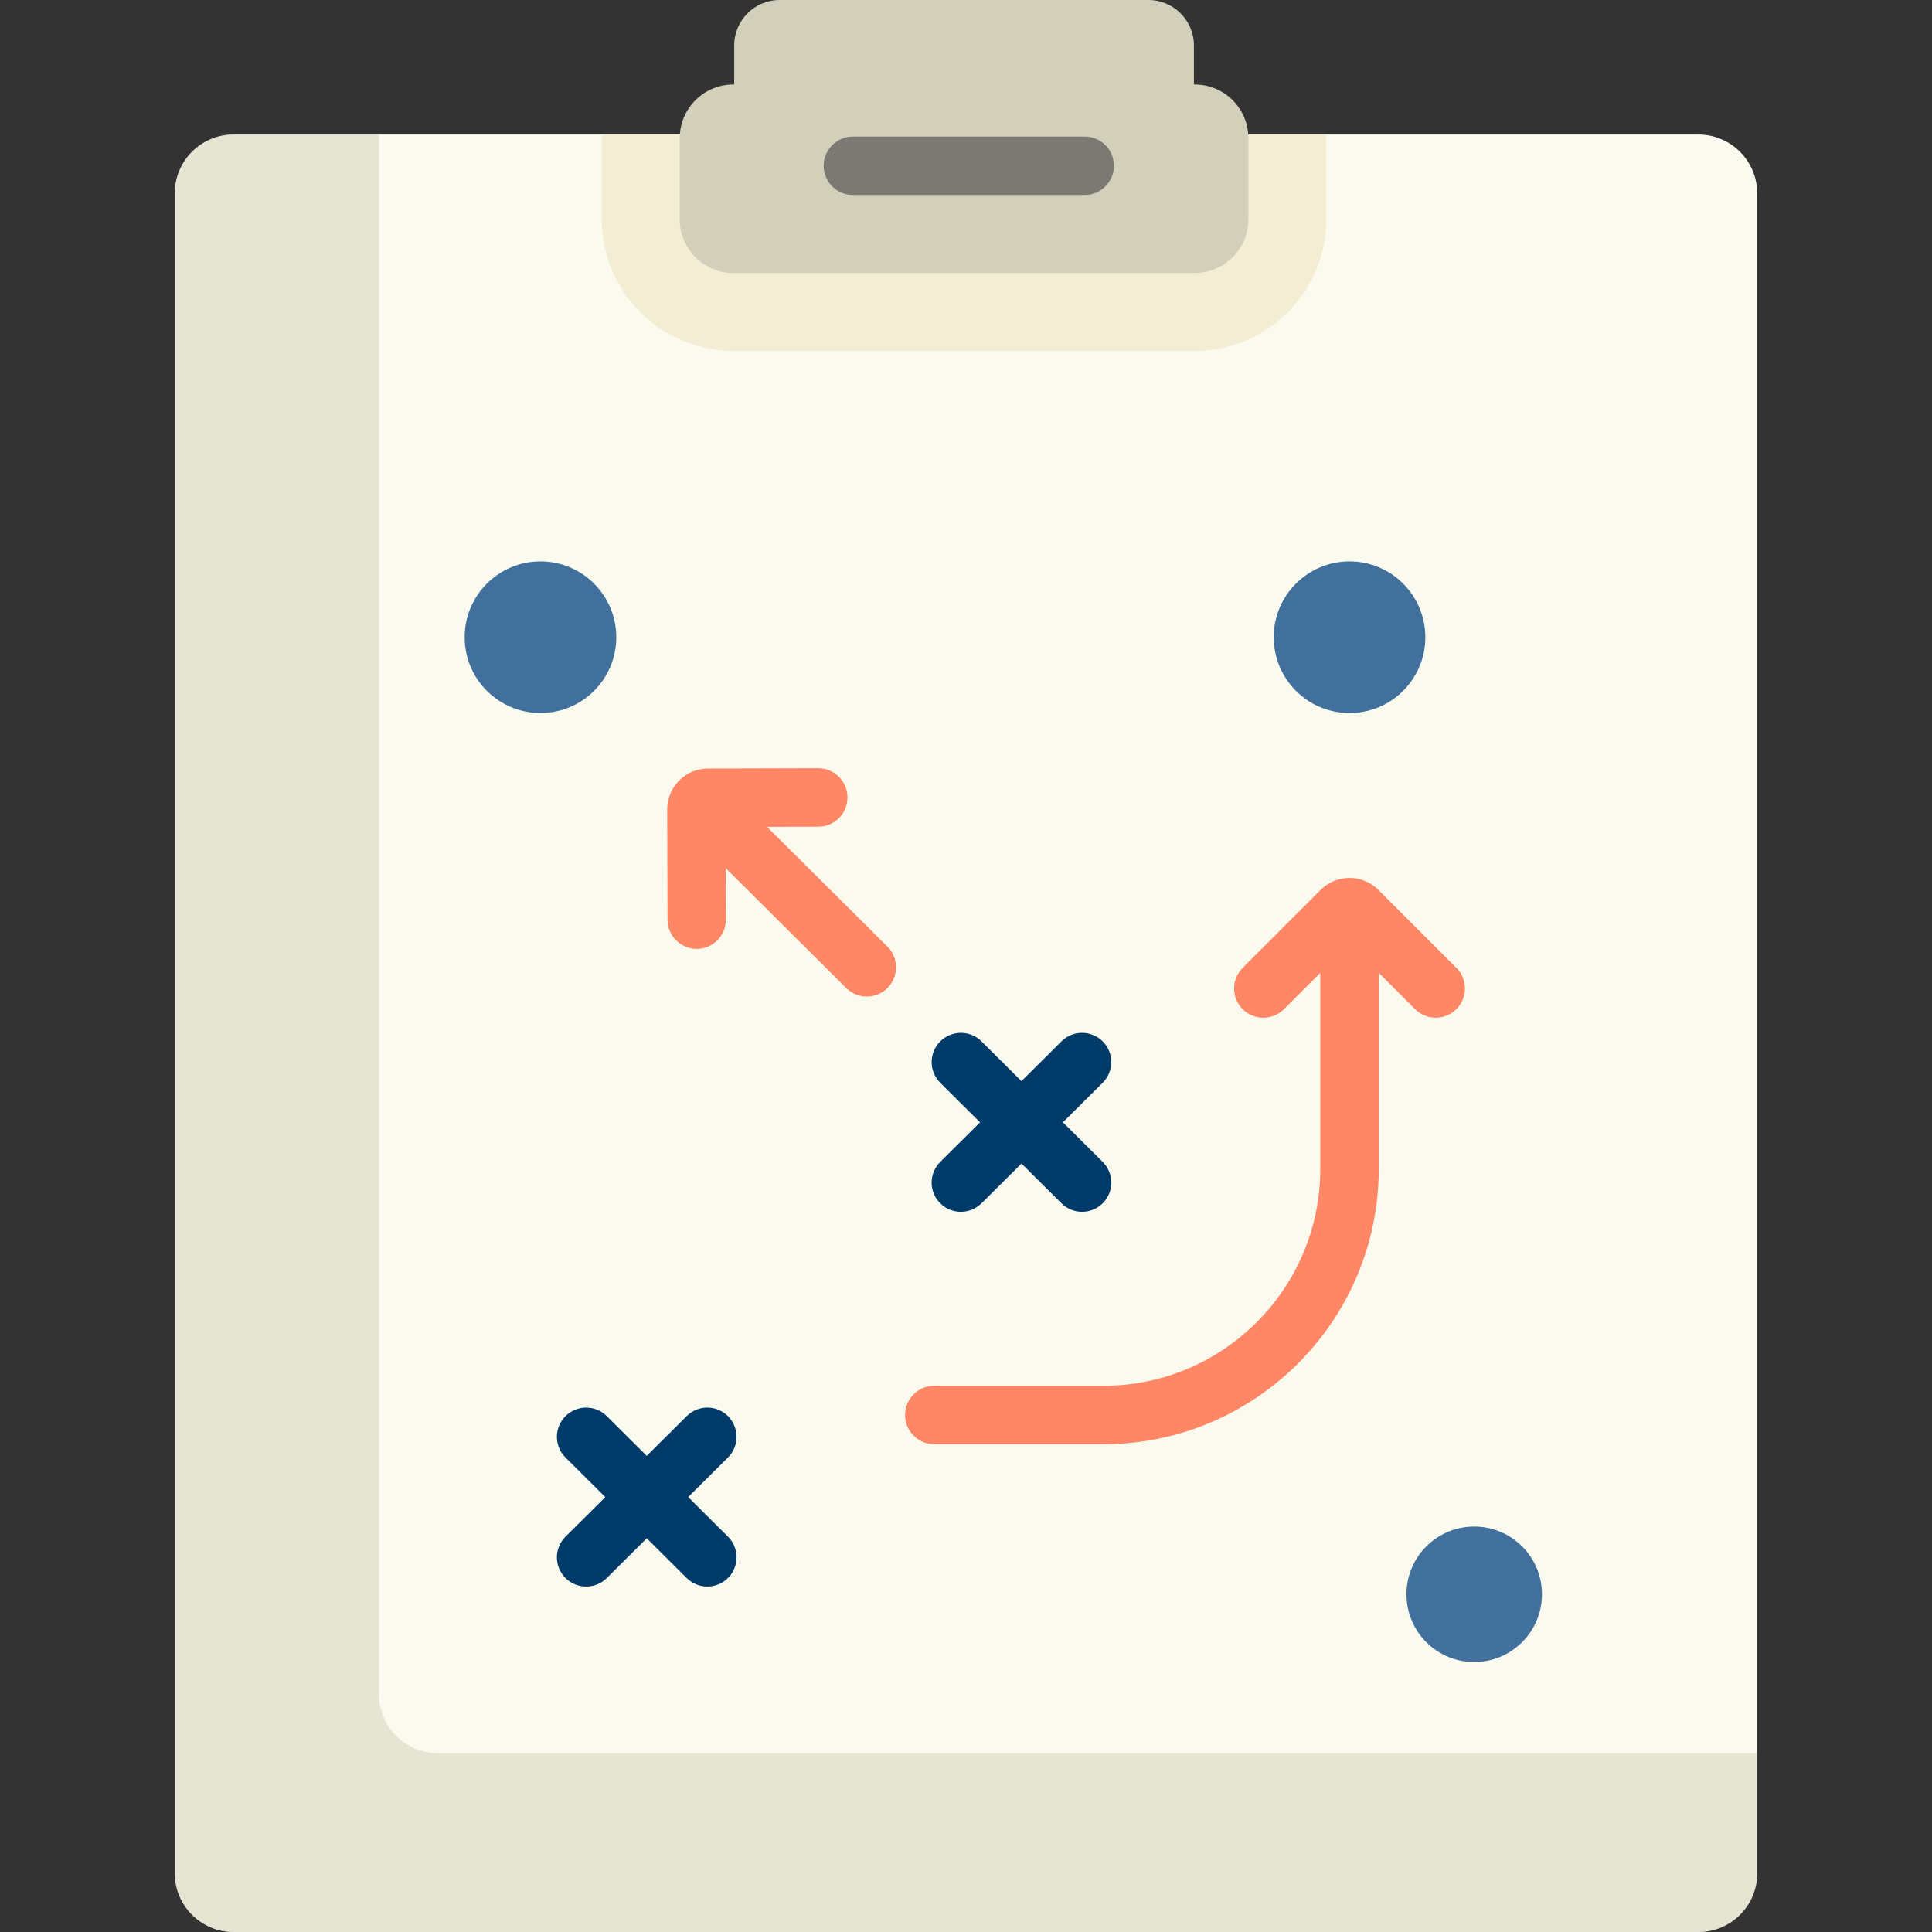
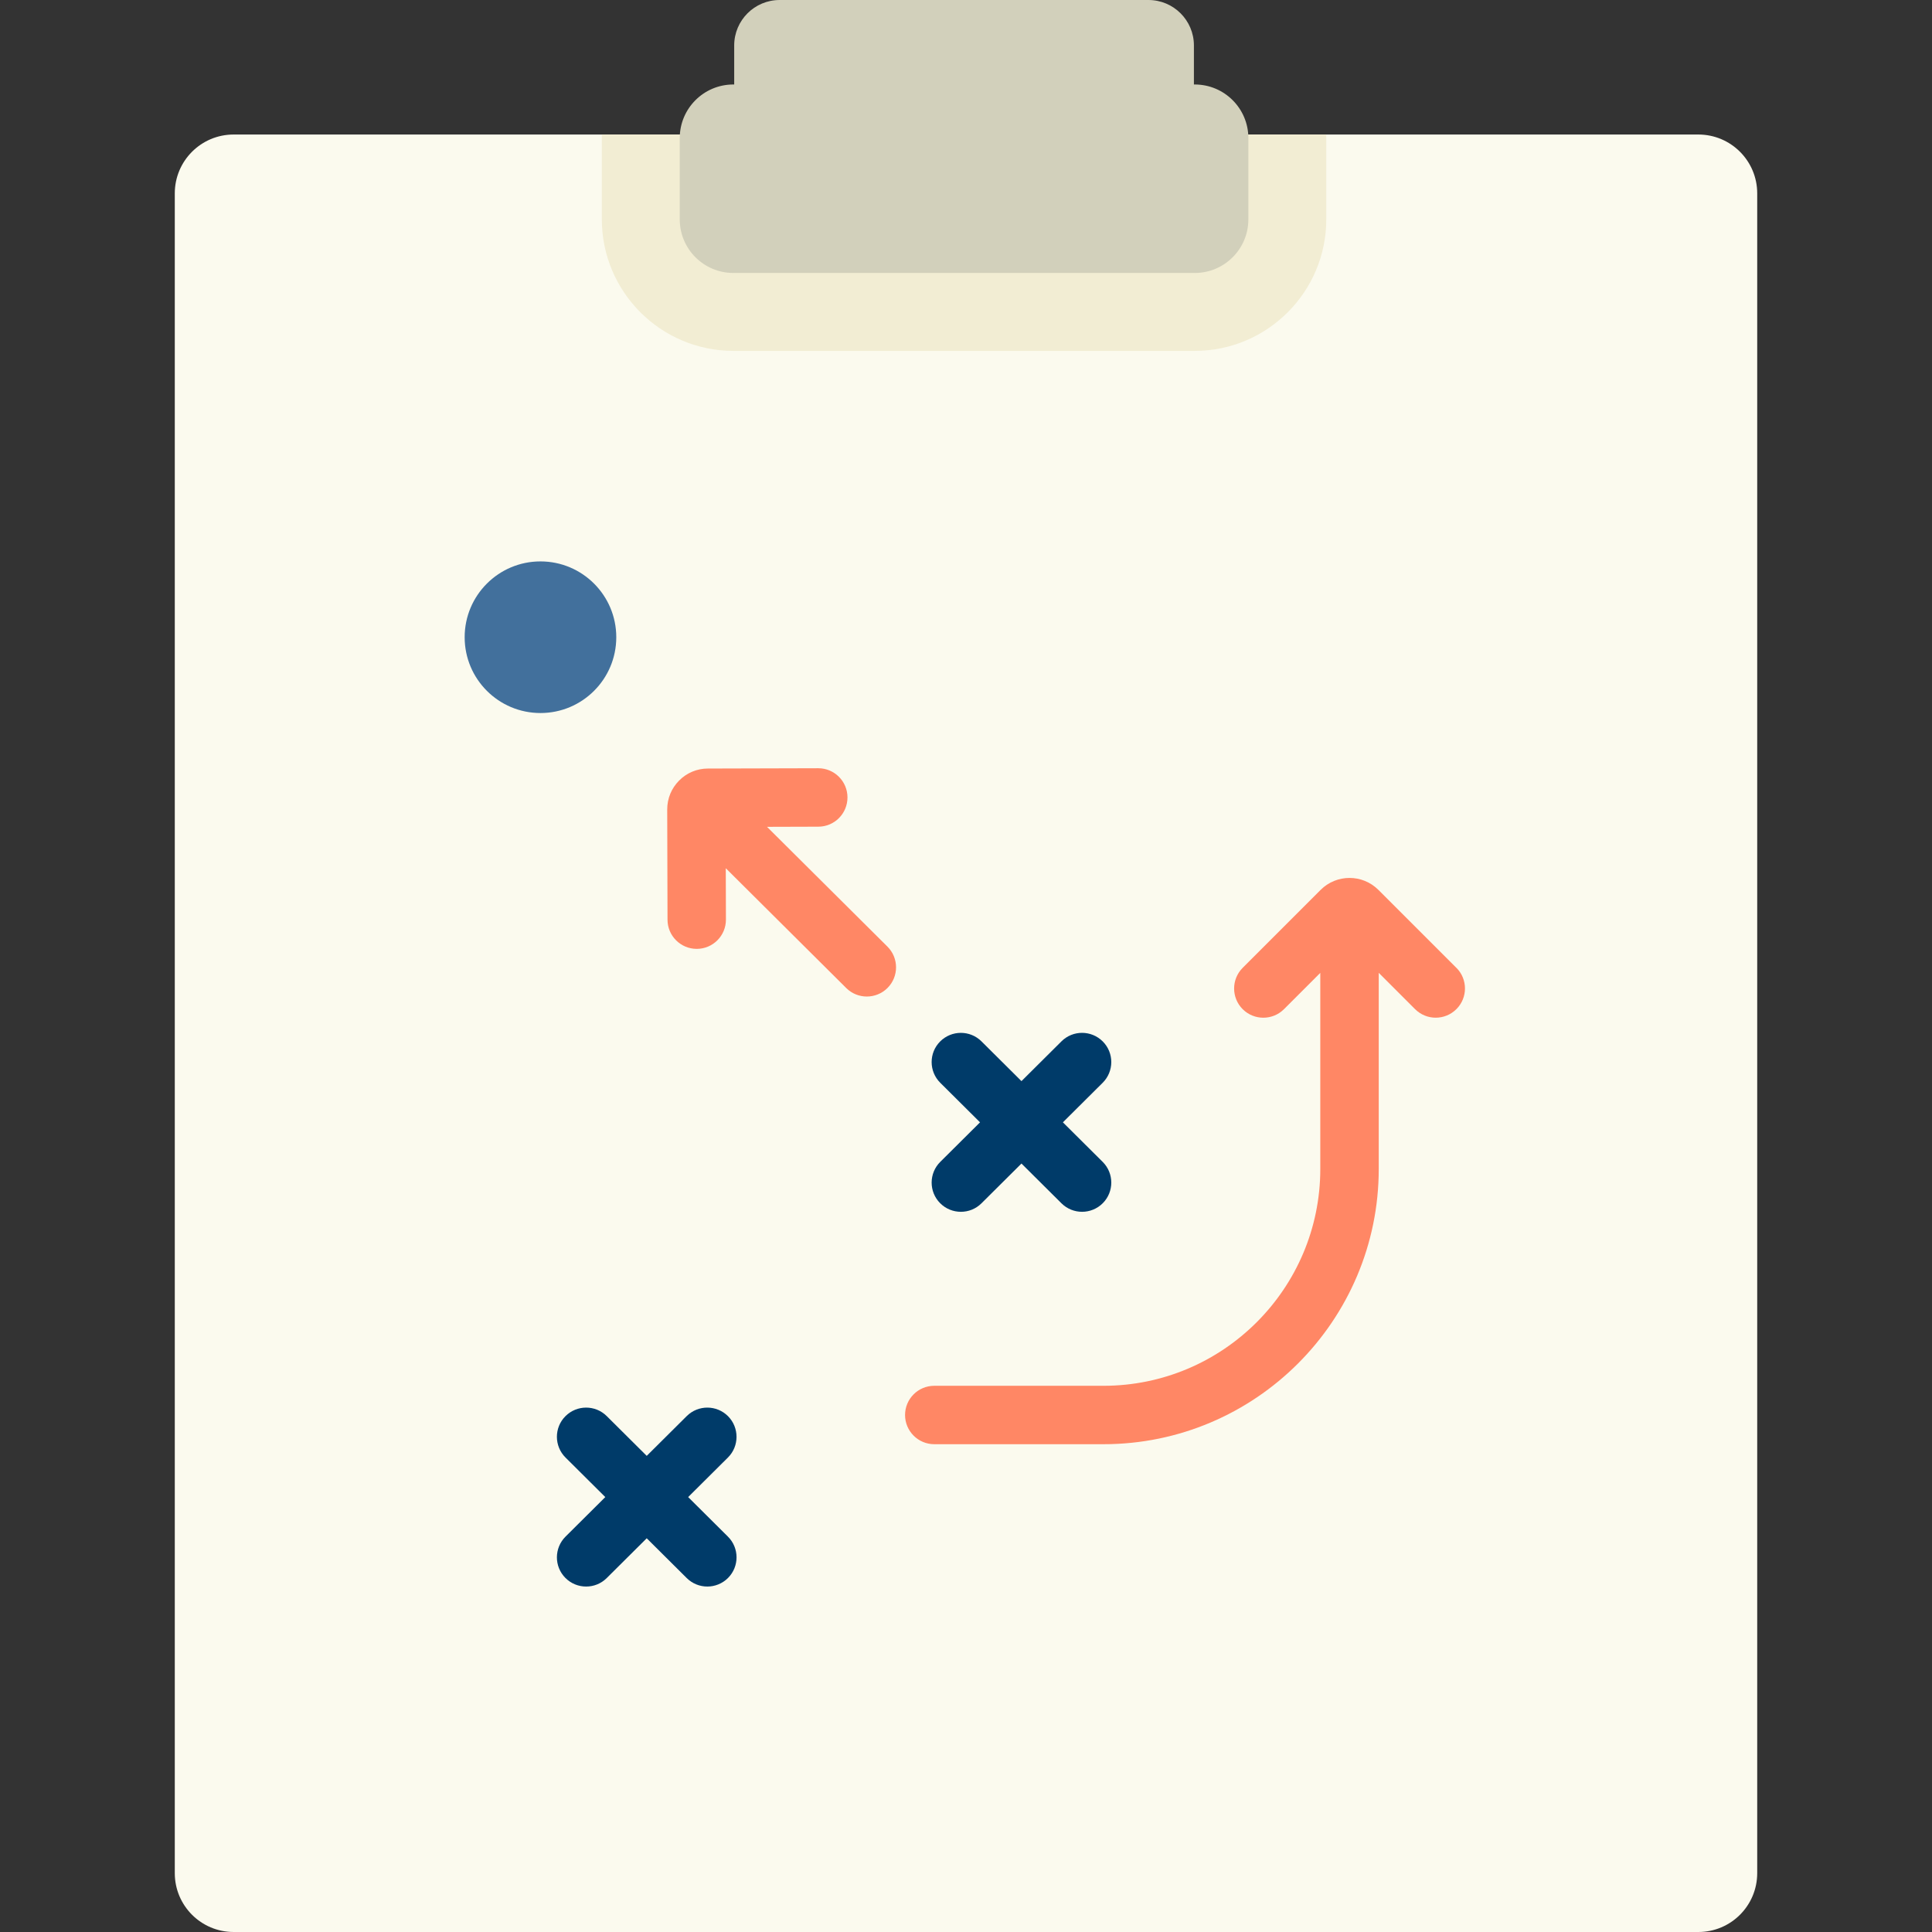
<svg xmlns="http://www.w3.org/2000/svg" viewBox="0 0 512 512">
  <rect x="0" y="0" width="512" height="512" fill="#333333" stroke="none" />
  <defs>
    <style>.cls-1{fill:#7a7a72;}.cls-2{mix-blend-mode:multiply;opacity:.5;}.cls-2,.cls-3{fill:#d2d0bb;}.cls-4{fill:#ff8765;}.cls-5{fill:#003b69;}.cls-6{isolation:isolate;}.cls-7{fill:#f2edd3;}.cls-8{fill:#fbfaee;}.cls-9{fill:#42709c;}</style>
  </defs>
  <g class="cls-6">
    <g id="Layer_1">
      <path class="cls-8" d="M450.08,35.65c8.62,0,15.6,6.98,15.6,15.6v445.15c0,8.62-6.98,15.6-15.6,15.6H61.92c-8.62,0-15.6-6.98-15.6-15.6V51.25c0-8.62,6.98-15.6,15.6-15.6h388.17Z" />
-       <path class="cls-2" d="M116.04,464.61c-8.62,0-15.6-6.98-15.6-15.6V35.65h-38.52c-8.62,0-15.6,6.98-15.6,15.6v445.15c0,8.62,6.98,15.6,15.6,15.6h388.17c8.62,0,15.6-6.98,15.6-15.6v-31.79H116.04Z" />
      <path class="cls-7" d="M159.49,36.6v21.53c0,19.22,15.64,34.86,34.86,34.86h122.27c19.22,0,34.86-15.64,34.86-34.86v-21.53c0-.32-.02-.64-.03-.96h-191.94c0,.32-.03.64-.03.96Z" />
      <path class="cls-3" d="M316.62,22.39h-.22v-10.34C316.4,5.39,311,0,304.35,0h-97.73C199.96,0,194.57,5.39,194.57,12.05v10.34h-.22c-7.85,0-14.21,6.36-14.21,14.21v21.53c0,7.85,6.36,14.21,14.21,14.21h122.27c7.85,0,14.21-6.36,14.21-14.21v-21.53c0-7.85-6.36-14.21-14.21-14.21h0Z" />
-       <path class="cls-1" d="M287.46,51.67h-61.44c-4.28,0-7.74-3.47-7.74-7.74s3.47-7.74,7.74-7.74h61.44c4.28,0,7.74,3.47,7.74,7.74s-3.47,7.74-7.74,7.74Z" />
      <circle class="cls-9" cx="143.23" cy="168.87" r="20.09" />
-       <circle class="cls-9" cx="357.64" cy="168.87" r="20.09" />
-       <circle class="cls-9" cx="390.68" cy="422.5" r="17.95" />
      <path class="cls-4" d="M385.95,256.49l-20.67-20.67c-4.21-4.21-11.07-4.21-15.29,0l-20.67,20.67c-3.02,3.02-3.02,7.93,0,10.95,3.02,3.02,7.93,3.02,10.95,0l9.62-9.62v51.97c0,31.69-25.78,57.46-57.46,57.46h-44.84c-4.28,0-7.74,3.47-7.74,7.74s3.47,7.74,7.74,7.74h44.84c40.23,0,72.95-32.73,72.95-72.95v-51.97l9.62,9.62c1.51,1.51,3.49,2.27,5.48,2.27s3.96-.76,5.48-2.27c3.03-3.02,3.03-7.93,0-10.95Z" />
      <path class="cls-4" d="M203.27,219.12l13.6-.04c4.28-.01,7.73-3.49,7.72-7.77-.01-4.27-3.48-7.72-7.74-7.72h-.02l-29.23.08c-2.89,0-5.6,1.14-7.63,3.19-2.04,2.05-3.15,4.76-3.15,7.65l.08,29.23c.01,4.27,3.48,7.72,7.74,7.72h.02c4.28-.01,7.73-3.49,7.72-7.77l-.04-13.6,31.92,31.75c1.51,1.5,3.49,2.25,5.46,2.25s3.98-.76,5.49-2.28c3.02-3.03,3-7.94-.03-10.95l-31.92-31.75Z" />
      <path class="cls-5" d="M249.15,318.86c1.51,1.52,3.5,2.28,5.49,2.28s3.95-.75,5.46-2.25l10.6-10.54,10.6,10.54c1.51,1.5,3.49,2.25,5.46,2.25s3.98-.76,5.49-2.28c3.02-3.03,3-7.94-.03-10.95l-10.54-10.48,10.54-10.48c3.03-3.02,3.05-7.92.03-10.95-3.02-3.03-7.92-3.05-10.95-.03l-10.6,10.54-10.6-10.54c-3.03-3.01-7.93-3-10.95.03-3.02,3.03-3,7.94.03,10.95l10.54,10.48-10.54,10.48c-3.03,3.01-3.05,7.92-.03,10.95Z" />
      <path class="cls-5" d="M192.94,375.31c-3.02-3.03-7.92-3.04-10.95-.03l-10.6,10.54-10.6-10.54c-3.03-3.01-7.93-3-10.95.03-3.02,3.03-3,7.94.03,10.95l10.54,10.48-10.54,10.48c-3.03,3.02-3.05,7.92-.03,10.95,1.51,1.52,3.5,2.28,5.49,2.28s3.95-.75,5.46-2.25l10.6-10.54,10.6,10.54c1.51,1.5,3.49,2.25,5.46,2.25s3.98-.76,5.49-2.28c3.02-3.03,3-7.94-.03-10.95l-10.54-10.48,10.54-10.48c3.03-3.01,3.04-7.92.03-10.95h0Z" />
    </g>
  </g>
</svg>